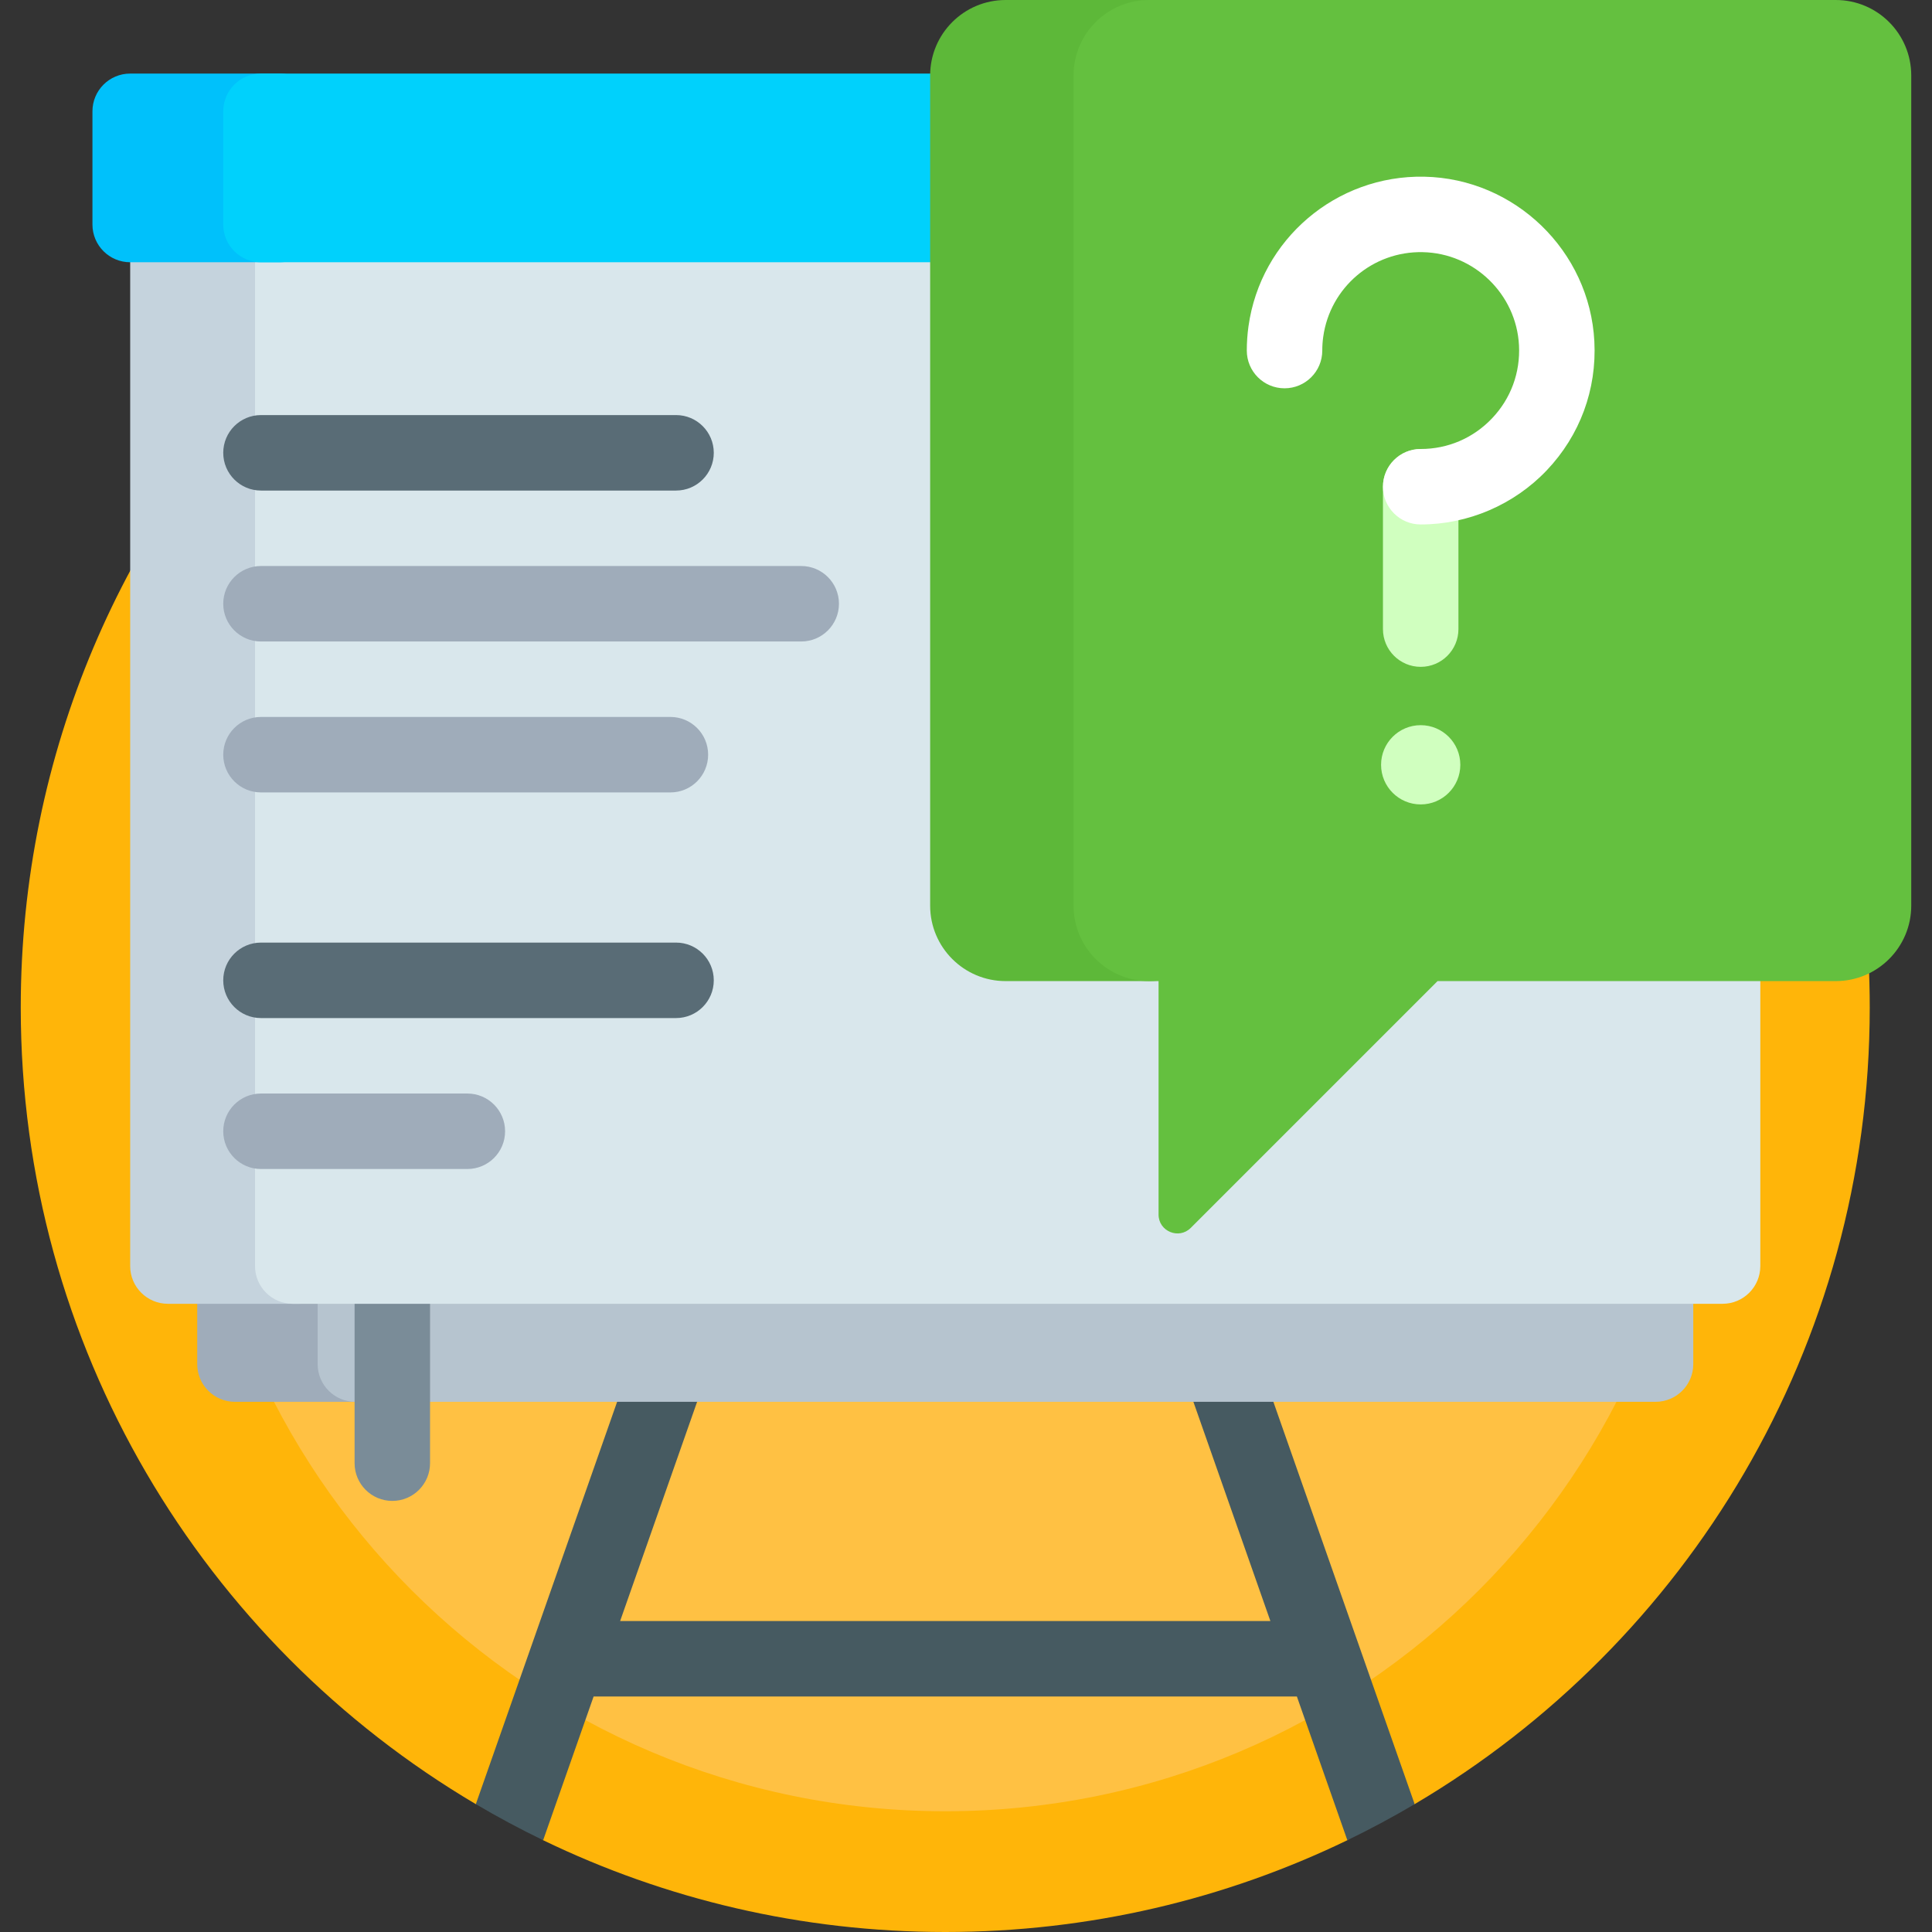
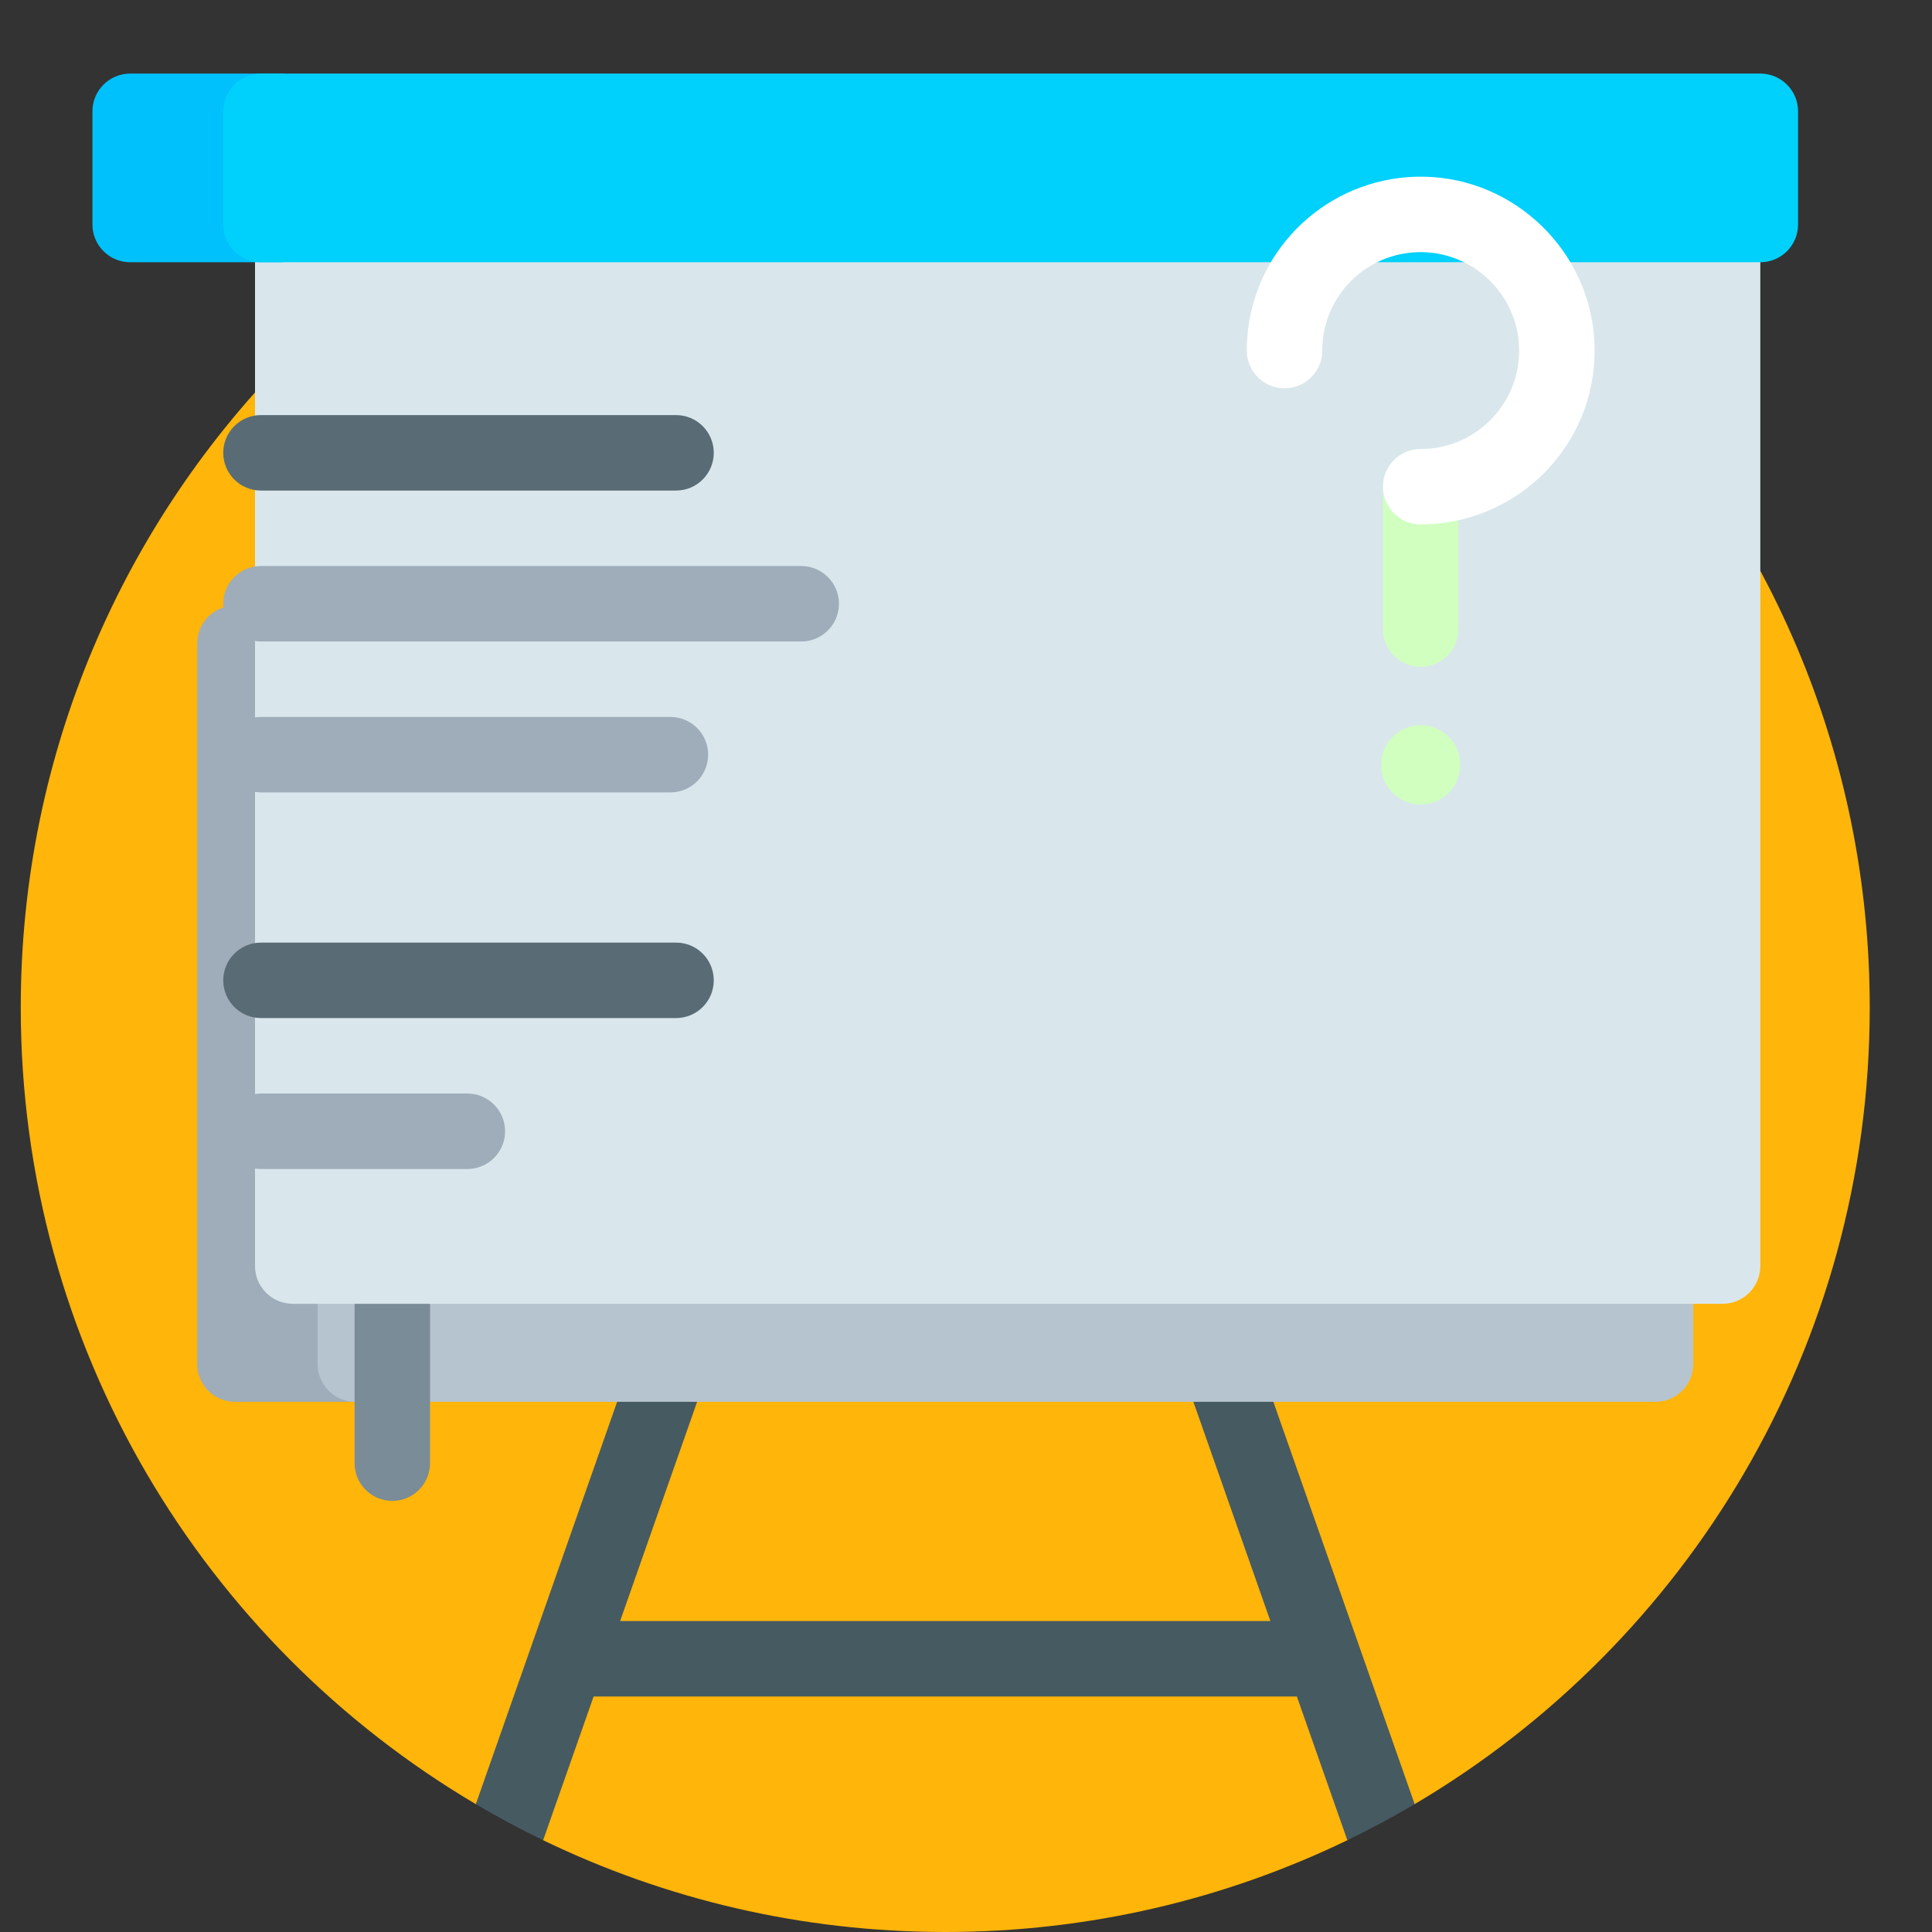
<svg xmlns="http://www.w3.org/2000/svg" width="120" height="120" viewBox="0 0 120 120" fill="none">
  <rect x="0" y="0" width="120" height="120" fill="#333333" stroke="none" />
  <path d="M116.133 62.578C116.133 83.648 104.785 102.067 87.867 112.058C87.645 112.189 87.364 111.622 87.14 111.75C86.221 112.276 85.288 112.776 84.341 113.25C84.104 113.369 83.925 114.183 83.686 114.299C76.135 117.952 67.662 120 58.711 120C49.76 120 41.287 117.952 33.736 114.299C33.451 114.161 33.815 113.46 33.533 113.317C32.513 112.803 31.508 112.257 30.52 111.683C30.414 111.621 29.661 112.12 29.555 112.058C12.637 102.068 1.289 83.648 1.289 62.578C1.289 30.865 26.998 5.156 58.711 5.156C90.424 5.156 116.133 30.865 116.133 62.578Z" fill="#FFB509" />
-   <path d="M105.586 65.625C105.586 91.513 84.599 112.5 58.711 112.5C32.823 112.5 11.836 91.513 11.836 65.625C11.836 39.737 32.823 18.75 58.711 18.75C84.599 18.75 105.586 39.737 105.586 65.625Z" fill="#FFC143" />
  <path d="M80.552 105.374H36.87L33.736 114.299C32.312 113.61 30.917 112.862 29.555 112.058L50.077 53.621C50.506 52.399 51.844 51.757 53.065 52.186C54.286 52.615 54.929 53.953 54.5 55.174L38.517 100.686H78.906L62.922 55.174C62.493 53.953 63.136 52.615 64.357 52.186C65.578 51.757 66.916 52.399 67.345 53.621L87.867 112.058C86.505 112.862 85.11 113.61 83.686 114.299L80.552 105.374Z" fill="#465A61" />
  <path d="M26.791 39.961V84.727C26.791 86.021 25.742 87.07 24.447 87.07H14.594C13.299 87.07 12.25 86.021 12.25 84.727V39.961C12.25 38.666 13.299 37.617 14.594 37.617H24.447C25.742 37.617 26.791 38.666 26.791 39.961Z" fill="#9FACBA" />
  <path d="M105.172 39.961V84.727C105.172 86.021 104.123 87.07 102.828 87.07H22.074C20.779 87.07 19.73 86.021 19.73 84.727V39.961C19.73 38.666 20.779 37.617 22.074 37.617H102.828C104.123 37.617 105.172 38.666 105.172 39.961Z" fill="#B6C4CF" />
  <path d="M26.711 71.492V90.88C26.711 92.174 25.662 93.224 24.367 93.224C23.073 93.224 22.024 92.174 22.024 90.88V71.492C22.024 70.198 23.073 69.148 24.367 69.148C25.662 69.148 26.711 70.198 26.711 71.492Z" fill="#7A8C98" />
-   <path d="M20.927 14.895V78.638C20.927 79.932 19.877 80.981 18.583 80.981H10.43C9.135 80.981 8.086 79.932 8.086 78.638V14.895C8.086 13.601 9.135 12.552 10.43 12.552H18.583C19.877 12.552 20.927 13.601 20.927 14.895Z" fill="#C5D3DD" />
  <path d="M109.336 14.895V78.638C109.336 79.932 108.287 80.981 106.992 80.981H18.184C16.89 80.981 15.84 79.932 15.84 78.638V14.895C15.84 13.601 16.89 12.552 18.184 12.552H106.992C108.287 12.552 109.336 13.601 109.336 14.895Z" fill="#D9E7EC" />
  <path d="M41.991 30.469H16.209C14.915 30.469 13.866 29.419 13.866 28.125C13.866 26.831 14.915 25.781 16.209 25.781H41.991C43.285 25.781 44.334 26.831 44.334 28.125C44.334 29.419 43.285 30.469 41.991 30.469ZM41.991 63.234H16.209C14.915 63.234 13.866 62.185 13.866 60.89C13.866 59.596 14.915 58.546 16.209 58.546H41.991C43.285 58.546 44.334 59.596 44.334 60.89C44.334 62.185 43.285 63.234 41.991 63.234Z" fill="#596C76" />
  <path d="M49.766 39.844H16.209C14.915 39.844 13.866 38.794 13.866 37.5C13.866 36.206 14.915 35.156 16.209 35.156H49.766C51.06 35.156 52.109 36.206 52.109 37.5C52.109 38.794 51.06 39.844 49.766 39.844ZM43.984 46.875C43.984 45.581 42.935 44.531 41.641 44.531H16.209C14.915 44.531 13.866 45.581 13.866 46.875C13.866 48.169 14.915 49.219 16.209 49.219H41.641C42.935 49.219 43.984 48.169 43.984 46.875ZM31.372 70.265C31.372 68.971 30.323 67.921 29.028 67.921H16.209C14.915 67.921 13.866 68.971 13.866 70.265C13.866 71.56 14.915 72.609 16.209 72.609H29.028C30.323 72.609 31.372 71.56 31.372 70.265Z" fill="#9FACBA" />
  <path d="M19.73 6.914V13.945C19.73 15.24 18.681 16.289 17.386 16.289H8.086C6.791 16.289 5.742 15.24 5.742 13.945V6.914C5.742 5.62 6.791 4.57 8.086 4.57H17.386C18.681 4.57 19.73 5.62 19.73 6.914Z" fill="#00C1FB" />
  <path d="M111.68 6.914V13.945C111.68 15.24 110.63 16.289 109.336 16.289H16.209C14.915 16.289 13.866 15.24 13.866 13.945V6.914C13.866 5.62 14.915 4.57 16.209 4.57H109.336C110.63 4.57 111.68 5.62 111.68 6.914Z" fill="#00D1FC" />
-   <path d="M76.055 4.688V56.25C76.055 58.839 73.956 60.938 71.367 60.938H62.461C59.872 60.938 57.773 58.839 57.773 56.25V4.688C57.773 2.099 59.872 0 62.461 0H71.367C73.956 0 76.055 2.099 76.055 4.688Z" fill="#5DB839" />
-   <path d="M118.711 4.688V56.25C118.711 58.839 116.612 60.938 114.023 60.938H89.289L73.961 76.266C73.222 77.004 71.96 76.481 71.96 75.437V60.938H71.367C68.778 60.938 66.68 58.839 66.68 56.25V4.688C66.68 2.099 68.778 0 71.367 0H114.023C116.612 0 118.711 2.099 118.711 4.688Z" fill="#64C03F" />
  <path d="M90.703 47.503C90.703 48.862 89.601 49.964 88.242 49.964C86.883 49.964 85.781 48.862 85.781 47.503C85.781 46.144 86.883 45.042 88.242 45.042C89.601 45.042 90.703 46.144 90.703 47.503ZM88.242 41.419C89.537 41.419 90.586 40.369 90.586 39.075V30.231C90.586 28.937 89.537 27.888 88.242 27.888C86.948 27.888 85.898 28.937 85.898 30.231V39.075C85.898 40.369 86.948 41.419 88.242 41.419Z" fill="#D0FFBF" />
  <path d="M96.075 29.209C94.044 31.348 91.189 32.575 88.242 32.575C86.948 32.575 85.898 31.526 85.898 30.232C85.898 28.937 86.948 27.888 88.242 27.888C89.934 27.888 91.508 27.211 92.675 25.982C93.842 24.754 94.435 23.143 94.347 21.446C94.182 18.267 91.556 15.726 88.37 15.662C85.266 15.593 82.615 17.859 82.188 20.918C82.148 21.202 82.129 21.488 82.129 21.774C82.129 23.069 81.079 24.118 79.785 24.118C78.49 24.118 77.441 23.069 77.441 21.774C77.441 21.271 77.476 20.766 77.545 20.271C78.3 14.861 82.99 10.868 88.464 10.975C94.096 11.089 98.737 15.581 99.028 21.203C99.184 24.196 98.135 27.039 96.075 29.209Z" fill="white" />
</svg>